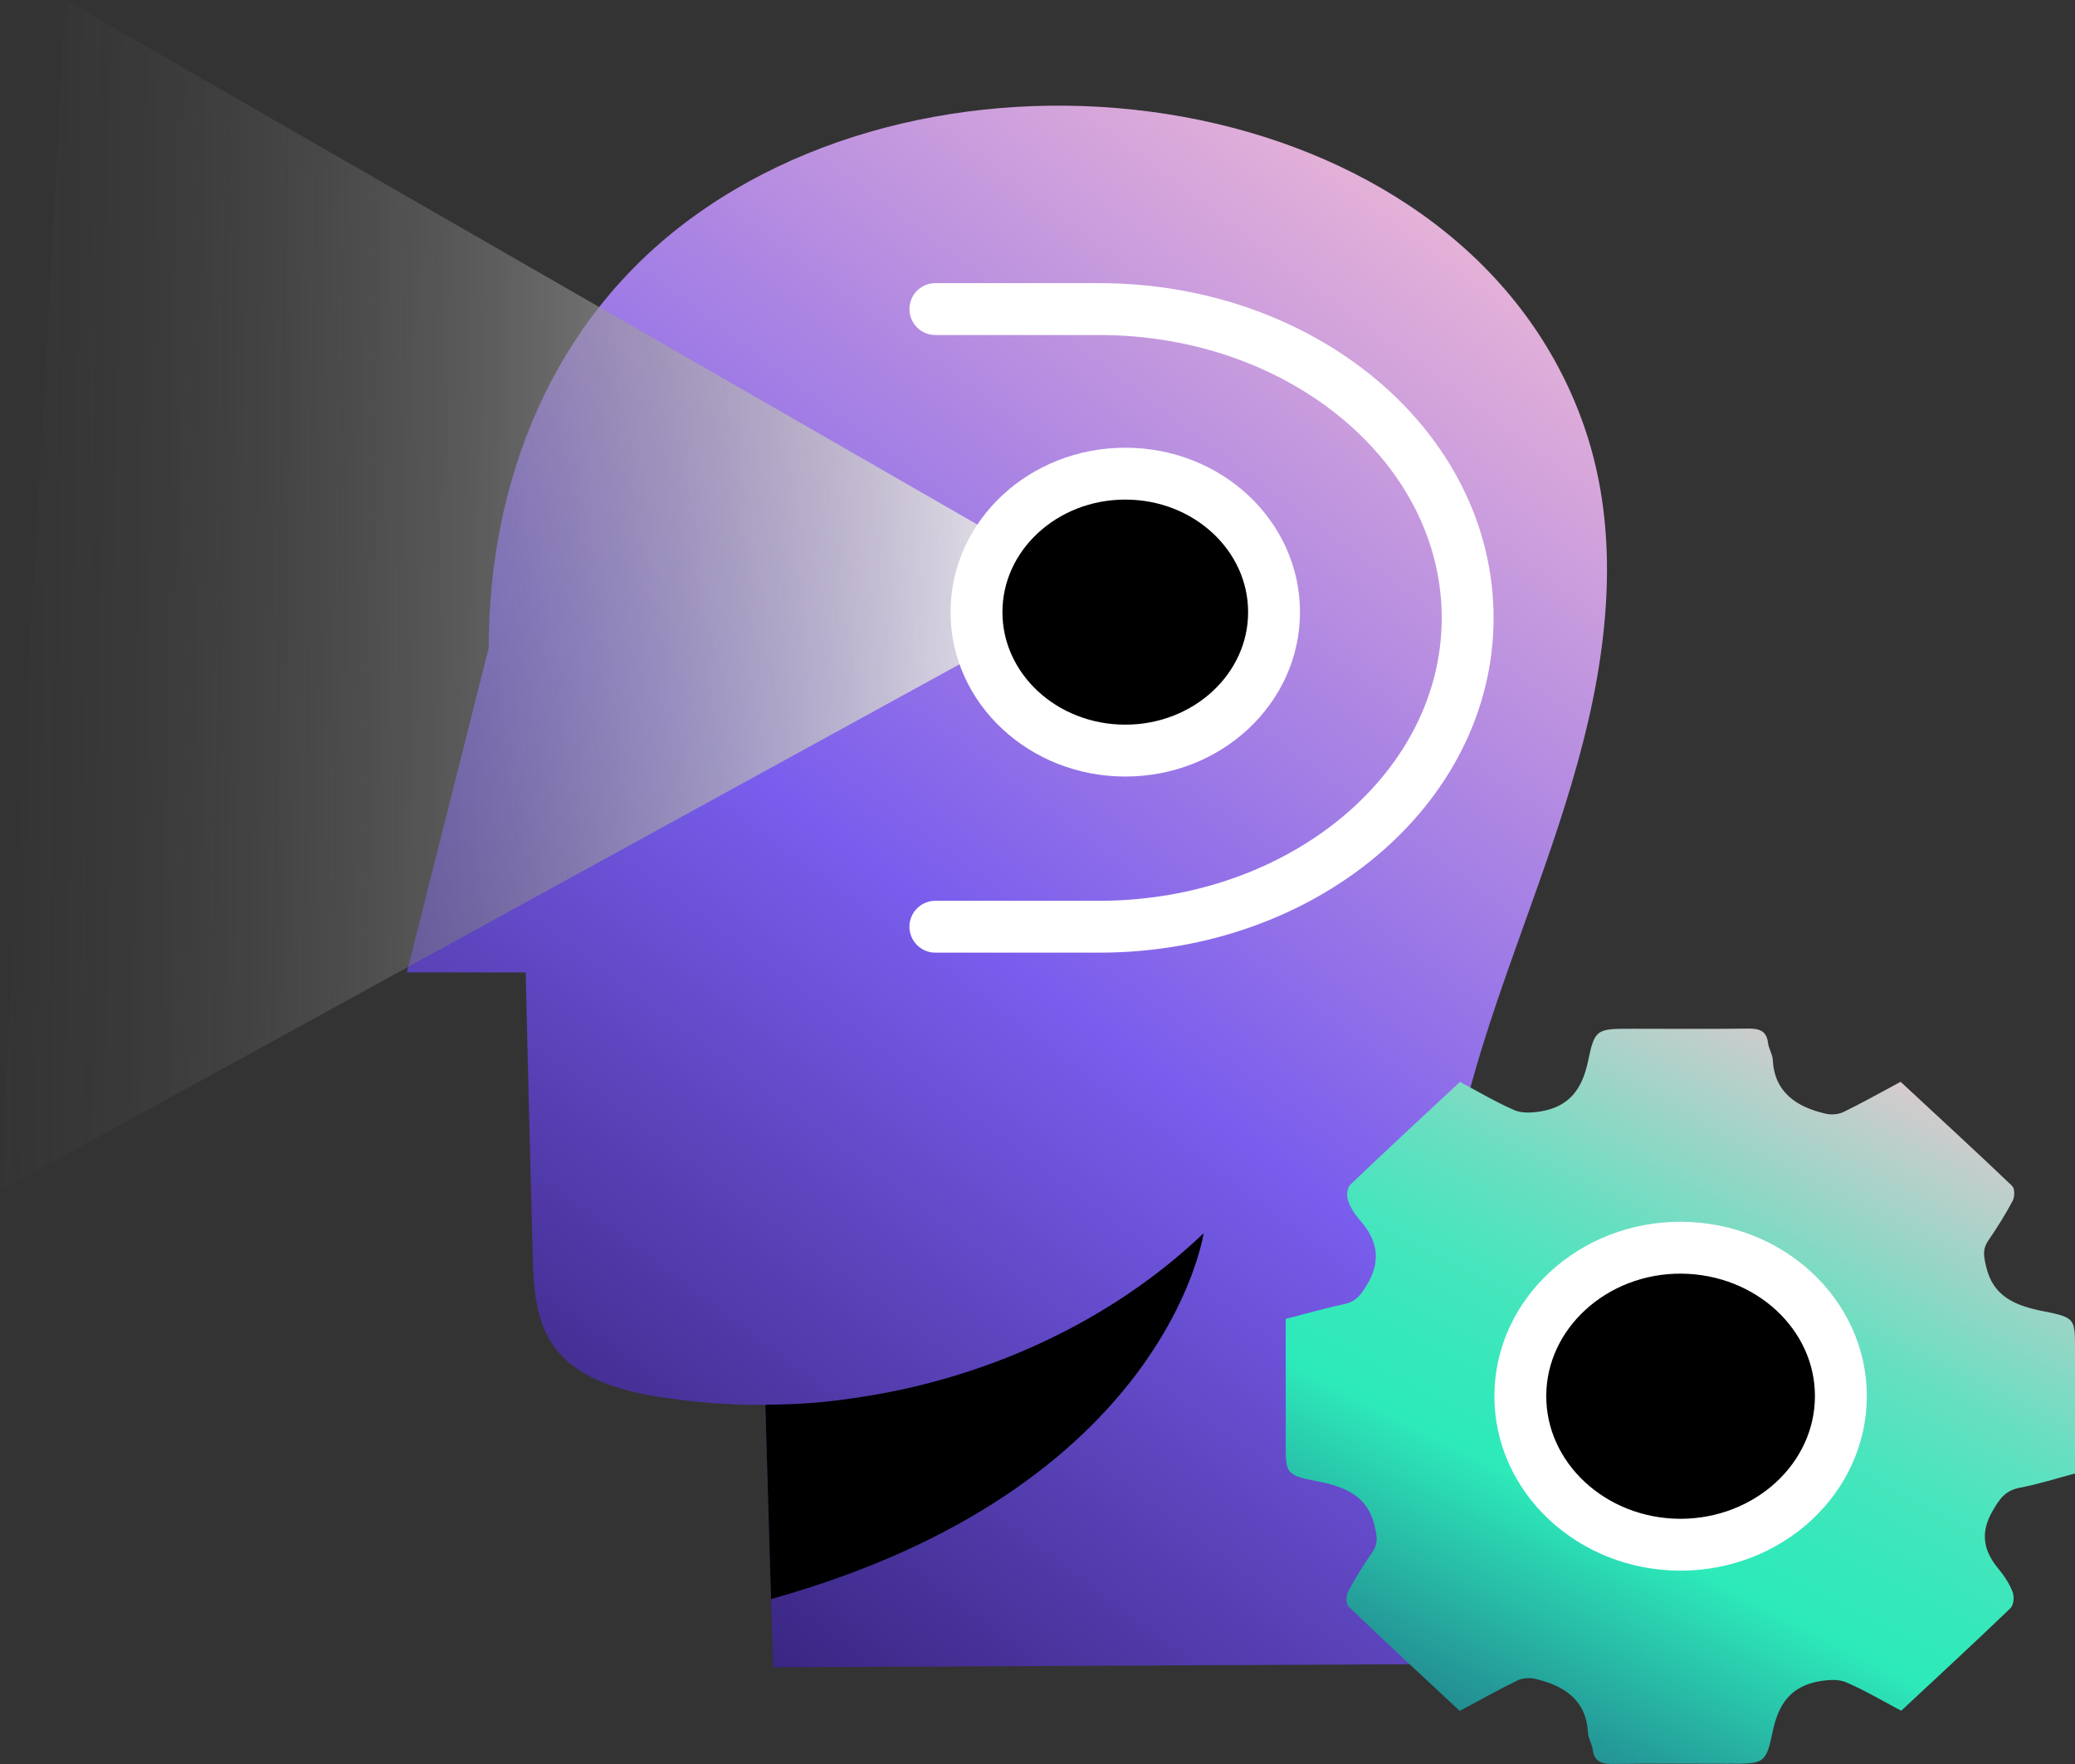
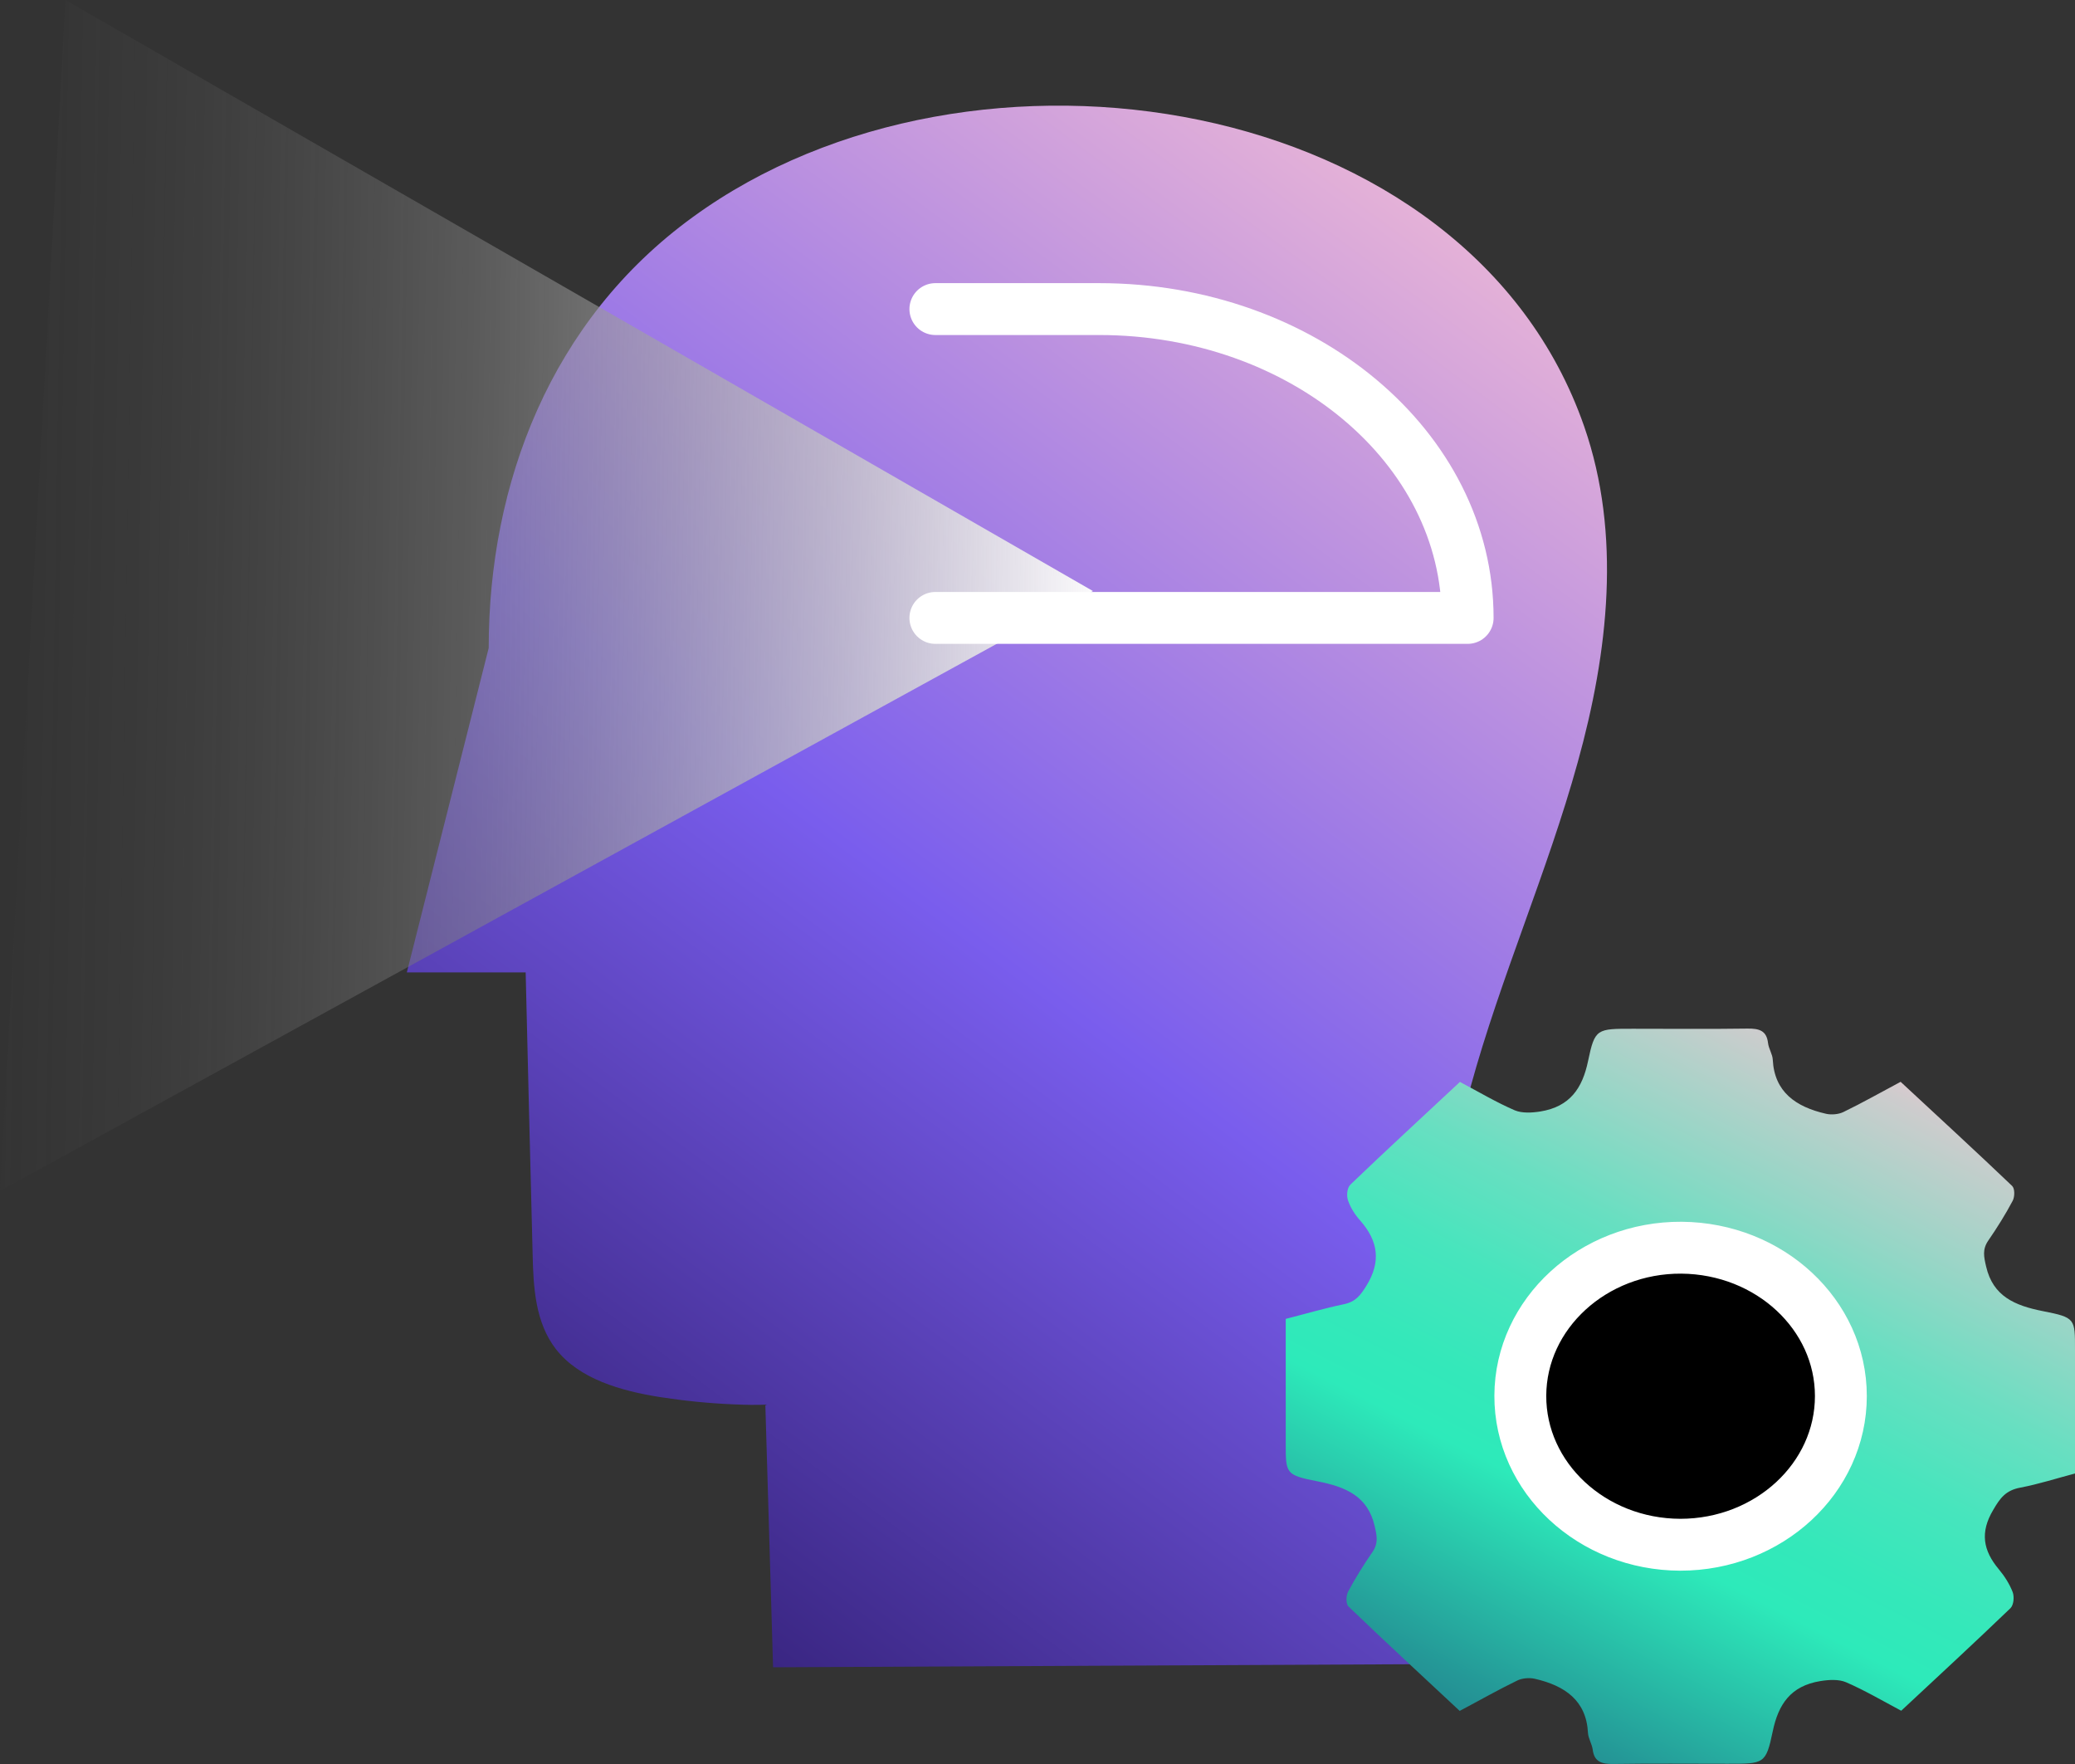
<svg xmlns="http://www.w3.org/2000/svg" width="60" height="51" viewBox="0 0 60 51" fill="none">
  <rect x="0" y="0" width="60" height="51" fill="#333333" stroke="none" />
  <g clip-path="url(#clip0_3_282)">
    <path d="M45.622 22.035C44.747 25.204 43.391 28.258 42.522 31.427C41.152 36.447 40.743 43.04 41.869 48.11L22.354 48.204L22.296 46.231L22.131 40.632L22.175 40.61C21.859 40.624 21.543 40.617 21.235 40.603C20.51 40.574 19.792 40.501 19.082 40.392C17.949 40.211 16.75 39.87 16.076 39.007C15.473 38.231 15.422 37.208 15.401 36.244C15.33 33.531 15.265 30.826 15.2 28.113H11.764L14.131 18.735C14.131 13.984 15.918 9.262 20.036 6.274C28.115 0.391 42.45 2.662 45.808 12.33C46.892 15.449 46.504 18.858 45.622 22.035Z" fill="url(#paint0_linear_3_282)" />
    <path d="M0 34.431L31.603 17.088L1.891 0L0 34.431Z" fill="url(#paint1_linear_3_282)" />
-     <path d="M27.047 8.936H31.783C37.668 8.936 42.438 12.932 42.438 17.865C42.438 22.797 37.667 26.793 31.783 26.793H27.047" stroke="white" stroke-width="1.5" stroke-linecap="round" stroke-linejoin="round" />
-     <path d="M34.802 35.656C34.802 35.656 33.748 43.033 22.296 46.231L22.131 40.632L22.175 40.61C22.992 40.61 23.818 40.552 24.635 40.429C28.452 39.899 32.105 38.231 34.802 35.656Z" fill="black" />
-     <path d="M32.539 21.701C34.914 21.701 36.84 19.91 36.84 17.698C36.84 15.485 34.914 13.694 32.539 13.694C30.163 13.694 28.236 15.485 28.236 17.698C28.236 19.91 30.163 21.701 32.539 21.701Z" fill="black" stroke="white" stroke-width="1.5" stroke-linecap="round" stroke-linejoin="round" />
+     <path d="M27.047 8.936H31.783C37.668 8.936 42.438 12.932 42.438 17.865H27.047" stroke="white" stroke-width="1.5" stroke-linecap="round" stroke-linejoin="round" />
    <path d="M42.209 31.276C42.773 31.577 43.271 31.872 43.8 32.101C44.009 32.189 44.298 32.173 44.539 32.135C45.403 31.995 45.757 31.454 45.919 30.68C46.117 29.733 46.171 29.743 47.222 29.743C48.32 29.743 49.425 29.754 50.523 29.738C50.871 29.732 51.081 29.799 51.123 30.15C51.141 30.318 51.255 30.48 51.261 30.641C51.309 31.566 51.92 32.001 52.804 32.202C52.959 32.236 53.164 32.218 53.302 32.151C53.854 31.884 54.382 31.583 54.958 31.277C56.044 32.286 57.125 33.277 58.181 34.286C58.264 34.364 58.259 34.598 58.199 34.715C57.989 35.111 57.749 35.494 57.491 35.869C57.316 36.125 57.365 36.337 57.431 36.621C57.629 37.474 58.253 37.746 59.076 37.908C60.013 38.092 60 38.126 60 39.023V42.601C59.472 42.74 58.956 42.907 58.427 43.008C57.995 43.086 57.833 43.314 57.635 43.654C57.25 44.3 57.34 44.825 57.797 45.37C57.965 45.571 58.109 45.799 58.199 46.033C58.247 46.167 58.229 46.401 58.133 46.496C57.101 47.488 56.05 48.457 54.975 49.46C54.429 49.17 53.919 48.87 53.379 48.636C53.169 48.546 52.881 48.563 52.641 48.602C51.776 48.741 51.422 49.276 51.26 50.056C51.062 51.004 51.009 50.993 49.957 50.993C48.859 50.993 47.754 50.982 46.656 50.999C46.308 51.005 46.097 50.932 46.055 50.586C46.032 50.418 45.924 50.257 45.917 50.096C45.869 49.17 45.257 48.736 44.375 48.535C44.219 48.501 44.015 48.518 43.876 48.585C43.324 48.852 42.796 49.154 42.208 49.465C41.128 48.456 40.053 47.465 38.997 46.451C38.913 46.373 38.919 46.139 38.979 46.022C39.189 45.626 39.429 45.243 39.688 44.868C39.861 44.612 39.814 44.401 39.748 44.116C39.55 43.263 38.925 42.99 38.103 42.829C37.167 42.645 37.178 42.605 37.178 41.714V38.131C37.743 37.987 38.295 37.825 38.86 37.707C39.202 37.635 39.34 37.446 39.507 37.178C39.94 36.481 39.855 35.88 39.327 35.283C39.178 35.116 39.051 34.916 38.98 34.709C38.931 34.57 38.949 34.341 39.051 34.246C40.083 33.254 41.14 32.285 42.214 31.281L42.209 31.276Z" fill="url(#paint2_linear_3_282)" />
    <path d="M48.585 44.661C51.147 44.661 53.23 42.735 53.23 40.362C53.23 38.007 51.171 36.095 48.624 36.073C46.068 36.056 43.97 37.98 43.961 40.349C43.952 42.722 46.03 44.656 48.59 44.661H48.585Z" fill="black" stroke="white" stroke-width="1.5" stroke-linecap="round" stroke-linejoin="round" />
  </g>
  <defs>
    <linearGradient id="paint0_linear_3_282" x1="76.076" y1="-25.692" x2="-31.647" y2="119.305" gradientUnits="userSpaceOnUse">
      <stop offset="0.153" stop-color="#95D6C6" />
      <stop offset="0.227" stop-color="#FCC4D3" />
      <stop offset="0.393" stop-color="#795DED" />
      <stop offset="0.559" stop-color="#1C0C50" />
    </linearGradient>
    <linearGradient id="paint1_linear_3_282" x1="61.55" y1="18.045" x2="-62.909" y2="16.077" gradientUnits="userSpaceOnUse">
      <stop offset="0.237" stop-color="white" />
      <stop offset="0.297" stop-color="#C9C9C9" stop-opacity="0.79" />
      <stop offset="0.384" stop-color="#828282" stop-opacity="0.512" />
      <stop offset="0.462" stop-color="#4A4A4A" stop-opacity="0.292" />
      <stop offset="0.529" stop-color="#212121" stop-opacity="0.133" />
      <stop offset="0.582" stop-color="#090909" stop-opacity="0.036" />
      <stop offset="0.614" stop-opacity="0" />
    </linearGradient>
    <linearGradient id="paint2_linear_3_282" x1="68.058" y1="7.535" x2="23.122" y2="95.058" gradientUnits="userSpaceOnUse">
      <stop offset="0.26" stop-color="#FCC4D3" />
      <stop offset="0.28" stop-color="#CECCCD" />
      <stop offset="0.32" stop-color="#95D6C6" />
      <stop offset="0.35" stop-color="#68DFC1" />
      <stop offset="0.38" stop-color="#47E5BD" />
      <stop offset="0.41" stop-color="#34E8BA" />
      <stop offset="0.43" stop-color="#2DEABA" />
      <stop offset="0.49" stop-color="#249897" />
      <stop offset="0.56" stop-color="#1C4876" />
      <stop offset="0.62" stop-color="#171661" />
      <stop offset="0.64" stop-color="#150359" />
    </linearGradient>
    <clipPath id="clip0_3_282">
      <rect width="60" height="50.999" fill="white" />
    </clipPath>
  </defs>
</svg>